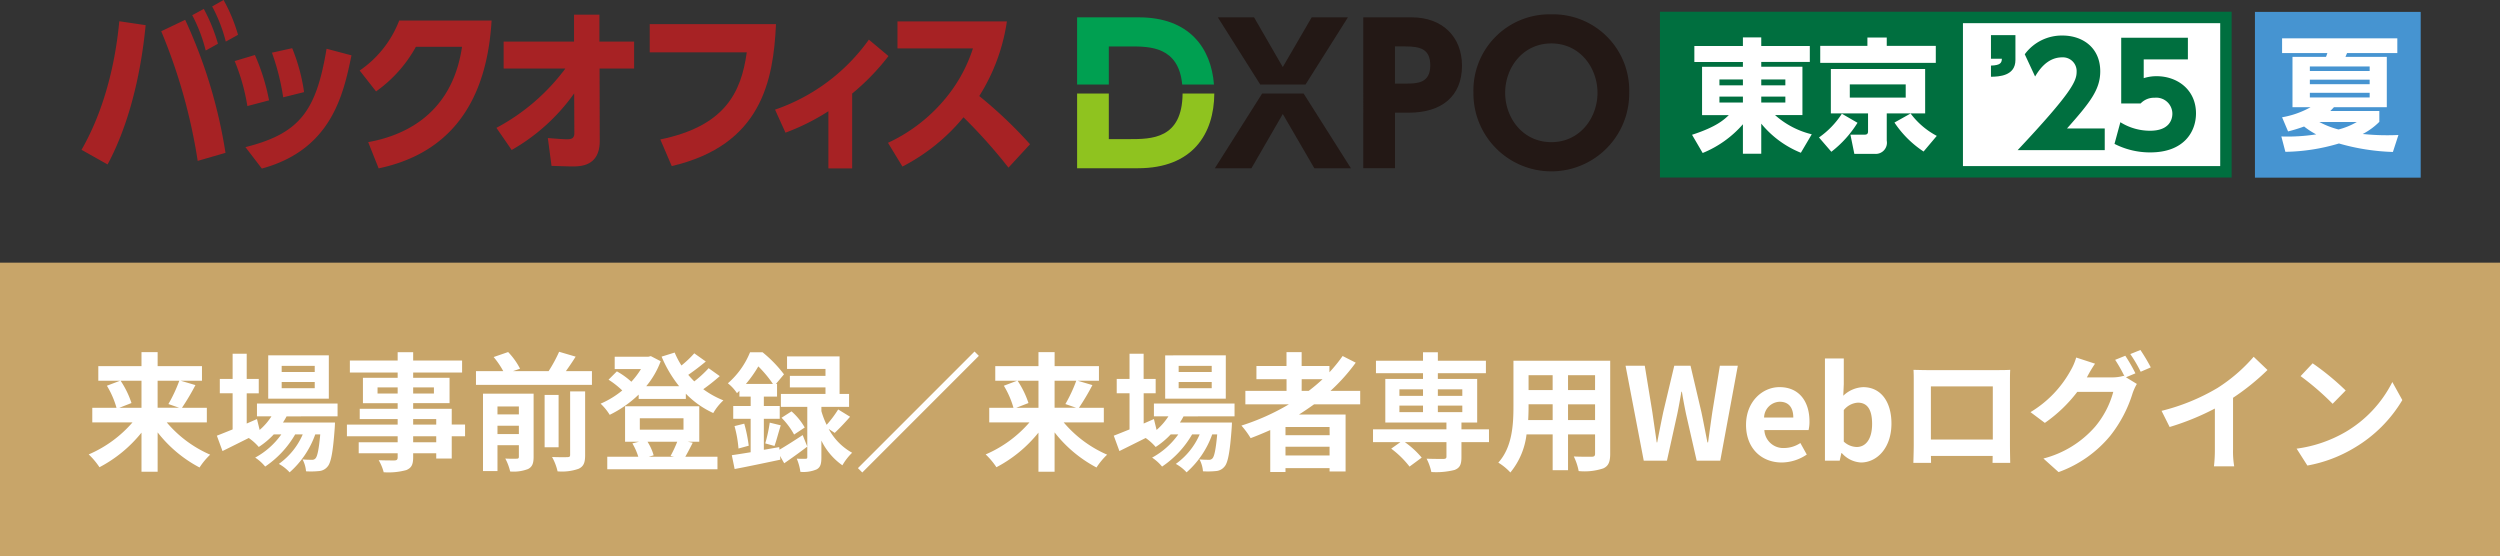
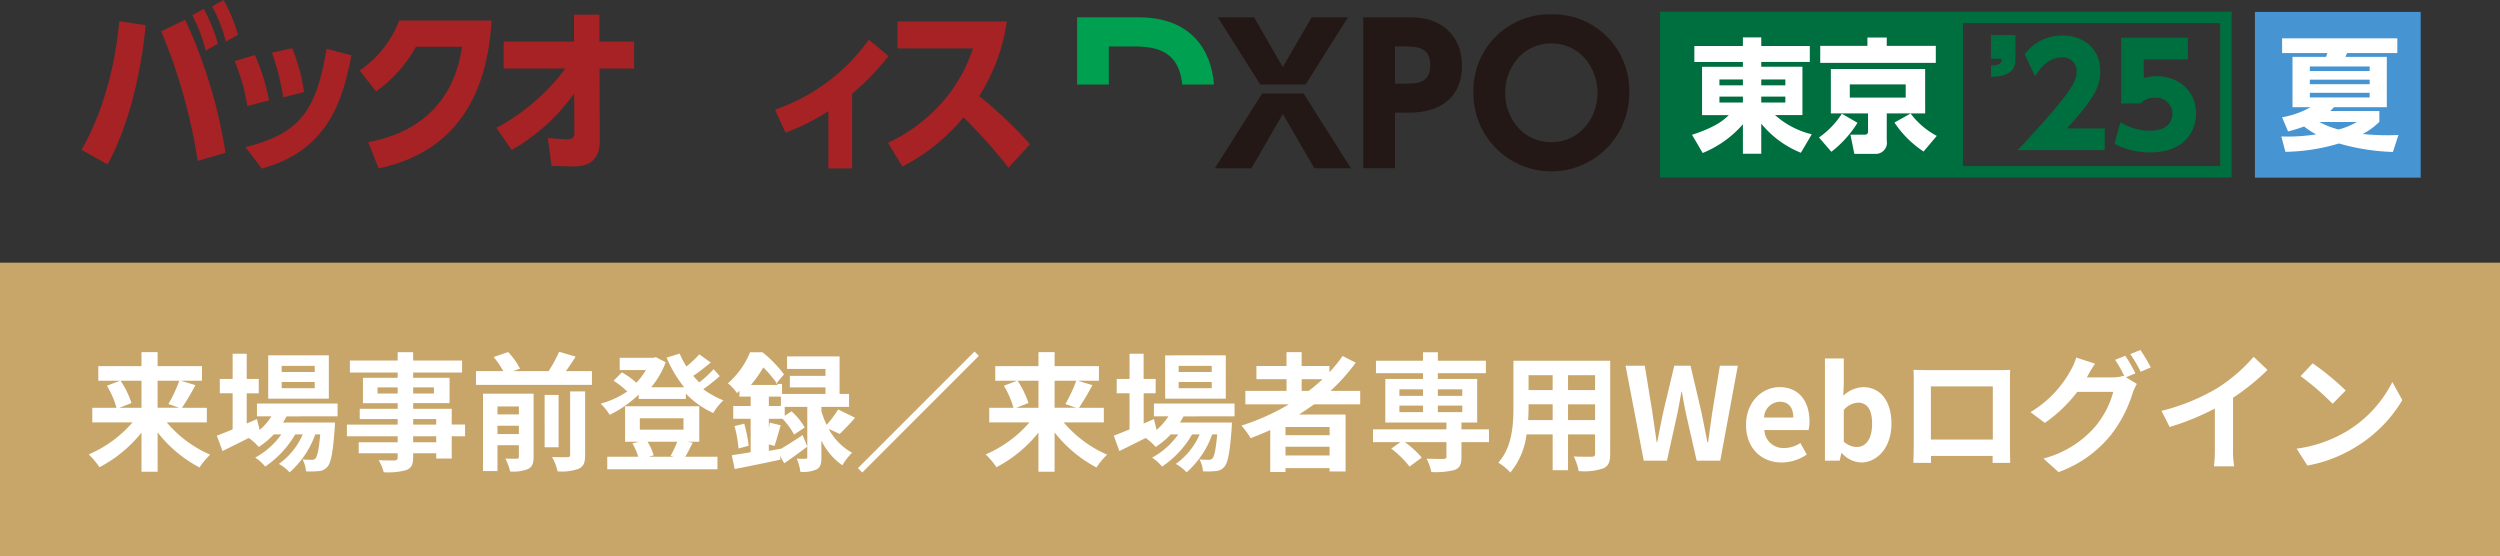
<svg xmlns="http://www.w3.org/2000/svg" width="429.23" height="95.493" viewBox="0 0 429.23 95.493">
  <rect x="0" y="0" width="429.23" height="95.493" fill="#333333" stroke="none" />
  <g id="dtks25box-login-head-s" transform="translate(15193.219 12937.098)">
    <rect id="長方形_1954" data-name="長方形 1954" width="429.23" height="50.396" transform="translate(-15193.219 -12892)" fill="#c8a569" />
-     <path id="パス_13042" data-name="パス 13042" d="M-189.926-13.728v4.642h-3.806l2.09-.814a15.675,15.675,0,0,0-1.87-3.828Zm6.49,0a24.776,24.776,0,0,1-1.87,4l1.848.638h-3.7v-4.642Zm4.73,7.15V-9.086h-4.268a40.581,40.581,0,0,0,2.31-3.894l-2.53-.748h3.652v-2.508h-7.612v-2.4h-2.772v2.4h-7.414v2.508h3.74l-2.266.858a15.345,15.345,0,0,1,1.65,3.784h-4.158v2.508h6.908a20.768,20.768,0,0,1-7.524,5.5,12.415,12.415,0,0,1,1.848,2.2,22.828,22.828,0,0,0,7.216-5.94v6.71h2.772V-4.862a22.245,22.245,0,0,0,7.194,6.028,12.28,12.28,0,0,1,1.826-2.2,20.4,20.4,0,0,1-7.458-5.544Zm18.524-8.646h-5.676V-16.28h5.676Zm0,2.772h-5.676v-1.056h5.676Zm2.42-5.632h-10.406v7.436h10.406Zm1.5,10.472v-2.2H-170.1v2.2h2.486a10.716,10.716,0,0,1-2.024,2.332l-.462-1.87-1.76.77v-5.192h2.068v-2.464h-2.068V-18.37h-2.42v4.334h-2.2v2.464h2.2v6.2c-1.034.418-1.958.792-2.706,1.078l.968,2.64c1.342-.66,2.926-1.452,4.51-2.244a9.062,9.062,0,0,1,1.716,1.54,13.67,13.67,0,0,0,2.574-2.156h1.3a13.271,13.271,0,0,1-4.488,3.982,7.729,7.729,0,0,1,1.716,1.54,16.787,16.787,0,0,0,5.148-5.522h1.3A12.1,12.1,0,0,1-166.342.55,7.207,7.207,0,0,1-164.494,2a15.677,15.677,0,0,0,4.4-6.512h.858c-.242,2.662-.506,3.784-.814,4.114a.753.753,0,0,1-.66.242c-.286,0-.858,0-1.562-.066a5.218,5.218,0,0,1,.594,2.046,13.828,13.828,0,0,0,2.222-.044A2.051,2.051,0,0,0-158,1.034c.594-.638.946-2.4,1.254-6.688.022-.308.044-.9.044-.9h-8.932c.22-.352.44-.7.616-1.056Zm16.94,4.444h-3.96V-4.2h3.96Zm-3.96-3.982h3.96V-6.2h-3.96Zm-6.116-4.378v-1.056h3.454v1.056Zm9.68-1.056v1.056h-3.564v-1.056Zm5.346,6.38h-2.288V-8.91h-6.622v-.968h6.248v-4.356h-6.248v-.9h8.4V-17.2h-8.4v-1.43h-2.662v1.43h-8.206v2.068h8.206v.9h-5.962v4.356h5.962v.968h-6.512v1.76h6.512V-6.2h-8.712v2h8.712v1.034h-6.688v1.892h6.688v.682c0,.4-.132.528-.55.55-.352,0-1.65,0-2.706-.044a8.065,8.065,0,0,1,.858,2.068,11.586,11.586,0,0,0,3.894-.374c.858-.374,1.166-.9,1.166-2.2v-.682h3.96v.9h2.662V-4.2h2.288Zm5.566,1.628v-1.43h3.674v1.43Zm3.674-4.73v1.364h-3.674V-9.306Zm2.53-2.2h-8.69V1.782h2.486V-2.662h3.674V-.7c0,.264-.088.352-.352.352-.286.022-1.166.022-1.98-.022a9.047,9.047,0,0,1,.836,2.222,6.9,6.9,0,0,0,3.058-.418c.748-.374.968-.99.968-2.112Zm6.27,10.494c0,.308-.11.4-.462.4-.374.022-1.518.022-2.64-.022a9.174,9.174,0,0,1,.946,2.464,8.633,8.633,0,0,0,3.608-.44c.88-.418,1.122-1.056,1.122-2.354V-11.9h-2.574Zm-1.98-10.274h-2.4V-2.31h2.4Zm1.254-4.092c.55-.77,1.144-1.628,1.672-2.486l-2.838-.836a24.664,24.664,0,0,1-1.8,3.322h-6.116l1.21-.418a12.156,12.156,0,0,0-2.046-2.86l-2.486.858a14.753,14.753,0,0,1,1.65,2.42h-4.686v2.354h19.91v-2.354ZM-97.944-3.256A20.947,20.947,0,0,1-99.088-.814l.594.132h-4.334l.836-.242a8.956,8.956,0,0,0-1.056-2.332Zm-6.424-4.026h7.5v1.958h-7.5Zm8.228,4.026h1.98V-9.35H-106.9v6.094h2.4l-1.144.286a10.526,10.526,0,0,1,1.012,2.288h-5.324V1.474h18.92V-.682h-5.522c.374-.638.814-1.5,1.276-2.4Zm3.586-12.628a19.288,19.288,0,0,1-2.464,2.266c-.352-.352-.7-.726-1.034-1.122.968-.66,2.068-1.5,3.014-2.288l-1.98-1.408a18.412,18.412,0,0,1-2.2,2.09,14.253,14.253,0,0,1-1.166-2.222l-2.244.7a21.246,21.246,0,0,0,3.014,5.082h-5.654a14.81,14.81,0,0,0,2.486-4.29l-1.694-.88-.44.11h-5.764v2.112h4.51a13.846,13.846,0,0,1-1.65,2.178,13.281,13.281,0,0,0-2.486-1.782l-1.43,1.43a15.326,15.326,0,0,1,2.354,1.848A15.328,15.328,0,0,1-111.1-9.79a9.3,9.3,0,0,1,1.562,1.914,19.341,19.341,0,0,0,4.972-3.476v.748h8.1v-.9a15.641,15.641,0,0,0,4.708,3.322,9.353,9.353,0,0,1,1.738-2.178,15.557,15.557,0,0,1-3.454-1.914A34.318,34.318,0,0,0-90.64-14.52Zm6.4,2.706a20.791,20.791,0,0,0,2.134-3.014,20.454,20.454,0,0,1,2.508,3.014Zm5.72,10.846-2.64.462V-7.194h2.728v-2.2h-2.728V-11h2.266v-2.178H-81l1.386-1.65a21.862,21.862,0,0,0-3.674-3.784h-2.156a14.059,14.059,0,0,1-3.806,5.324,7.163,7.163,0,0,1,1.562,1.694c.132-.132.286-.264.418-.4V-11h1.936v1.606H-88.33v2.2h2.992v5.742c-1.21.2-2.31.374-3.234.506l.484,2.376C-85.866,1.012-82.962.4-80.234-.176L-80.3-.814-79.574.44c1.254-.858,2.662-1.87,3.96-2.86l-.792-1.98c-1.43.946-2.882,1.87-3.982,2.508Zm9.526-2.442c.77-.726,1.76-1.76,2.64-2.772L-70.312-8.8a18.366,18.366,0,0,1-1.98,2.64,14.269,14.269,0,0,1-.9-2.354V-9.24h4.752v-2.222H-70.07v-6.446h-9.02v2.156h6.6v1.188h-6.116v1.98h6.116v1.122h-7.656V-9.24h4.532V-.616c0,.22-.066.286-.308.286-.22,0-.88.022-1.5-.022A8.933,8.933,0,0,1-76.8,1.914,5.786,5.786,0,0,0-74.03,1.5c.682-.352.836-.968.836-2.068V-3.454A11.076,11.076,0,0,0-69.586.792a9.717,9.717,0,0,1,1.672-2.156A10.143,10.143,0,0,1-71.94-5.456ZM-88.11-5.94a20.021,20.021,0,0,1,.682,3.85l1.76-.484a25.128,25.128,0,0,0-.77-3.784Zm6.864,3.41c.33-.9.682-2.31,1.078-3.542l-1.892-.462a26.976,26.976,0,0,1-.77,3.564Zm1.21-4.84A12.58,12.58,0,0,1-77.88-4.488l1.826-1.21A10.745,10.745,0,0,0-78.32-8.47ZM-46.9-18.744l-20.02,20.02.748.748L-46.156-18Zm10.978,5.016v4.642h-3.806l2.09-.814a15.676,15.676,0,0,0-1.87-3.828Zm6.49,0a24.777,24.777,0,0,1-1.87,4l1.848.638h-3.7v-4.642Zm4.73,7.15V-9.086h-4.268a40.582,40.582,0,0,0,2.31-3.894l-2.53-.748h3.652v-2.508h-7.612v-2.4h-2.772v2.4H-43.34v2.508h3.74l-2.266.858a15.345,15.345,0,0,1,1.65,3.784h-4.158v2.508h6.908a20.768,20.768,0,0,1-7.524,5.5,12.415,12.415,0,0,1,1.848,2.2,22.828,22.828,0,0,0,7.216-5.94v6.71h2.772V-4.862A22.245,22.245,0,0,0-25.96,1.166a12.28,12.28,0,0,1,1.826-2.2,20.4,20.4,0,0,1-7.458-5.544Zm18.524-8.646h-5.676V-16.28h5.676Zm0,2.772h-5.676v-1.056h5.676Zm2.42-5.632H-14.168v7.436H-3.762Zm1.5,10.472v-2.2H-16.1v2.2h2.486A10.716,10.716,0,0,1-15.642-5.28L-16.1-7.15l-1.76.77v-5.192H-15.8v-2.464h-2.068V-18.37h-2.42v4.334h-2.2v2.464h2.2v6.2c-1.034.418-1.958.792-2.706,1.078l.968,2.64c1.342-.66,2.926-1.452,4.51-2.244A9.062,9.062,0,0,1-15.8-2.354,13.67,13.67,0,0,0-13.222-4.51h1.3A13.271,13.271,0,0,1-16.412-.528,7.729,7.729,0,0,1-14.7,1.012,16.787,16.787,0,0,0-9.548-4.51h1.3A12.1,12.1,0,0,1-12.342.55,7.207,7.207,0,0,1-10.494,2a15.677,15.677,0,0,0,4.4-6.512h.858C-5.478-1.848-5.742-.726-6.05-.4a.753.753,0,0,1-.66.242c-.286,0-.858,0-1.562-.066a5.217,5.217,0,0,1,.594,2.046,13.828,13.828,0,0,0,2.222-.044A2.051,2.051,0,0,0-4,1.034c.594-.638.946-2.4,1.254-6.688.022-.308.044-.9.044-.9h-8.932c.22-.352.44-.7.616-1.056Zm11.528-6.38h3.586a30.042,30.042,0,0,1-2.376,2H9.262Zm4.8,9.614H6.49V-5.786h7.568ZM6.49-.9V-2.4h7.568V-.9ZM19.316-9.68v-2.31h-5.1a32.179,32.179,0,0,0,4.334-4.84L16.3-17.974a26.791,26.791,0,0,1-2.266,2.794v-1.078H9.262v-2.376h-2.6v2.376H1.5v2.266h5.17v2H-.4v2.31h7.48A38.98,38.98,0,0,1-1.078-6.028,14.237,14.237,0,0,1,.506-3.872c1.122-.418,2.266-.9,3.366-1.386V1.936H6.49v-.66h7.568v.572h2.75V-7.92H8.8c.9-.572,1.738-1.144,2.6-1.76Zm6.732.22H30.1v1.122H26.048Zm0-2.794H30.1v1.122H26.048Zm10.8,0v1.122h-4.2v-1.122Zm0,3.916h-4.2V-9.46h4.2ZM41.426-5.39H36.7V-6.556H39.4v-7.48H32.648v-.99H40.9V-17.16h-8.25v-1.452H30.1v1.452H22.022v2.134H30.1v.99H23.628v7.48H34.122V-5.39H21.516v2.2h4.708L24.64-2.068a16.144,16.144,0,0,1,3.146,3.08l2.09-1.54a15.118,15.118,0,0,0-2.9-2.662h7.15V-.7c0,.286-.132.374-.484.4-.374,0-1.76,0-2.926-.044a8.9,8.9,0,0,1,.814,2.288,12.94,12.94,0,0,0,3.982-.352c.924-.352,1.188-.946,1.188-2.2V-3.19h4.73ZM55-6.974V-9.68h4.642v2.706Zm-6.842,0c.044-.814.066-1.606.066-2.31v-.4H52.36v2.706Zm4.2-7.7v2.552H48.224v-2.552Zm7.282,2.552H55v-2.552h4.642Zm2.6-5.038H45.628v7.854c0,3.08-.2,7-2.6,9.636A9.663,9.663,0,0,1,45.1,2.024,12.6,12.6,0,0,0,47.872-4.51H52.36V1.628H55V-4.51h4.642v3.3c0,.4-.154.528-.572.528-.4,0-1.848.022-3.08-.044a9.891,9.891,0,0,1,.836,2.508A10.216,10.216,0,0,0,61.05,1.32c.88-.4,1.188-1.1,1.188-2.508ZM68,0h3.982l1.782-8.052c.264-1.276.484-2.53.7-3.784h.088c.2,1.254.44,2.508.7,3.784L77.088,0h4.048L84.15-16.3H81.07l-1.3,7.964c-.242,1.694-.484,3.432-.726,5.192h-.11c-.352-1.76-.682-3.52-1.034-5.192L76.032-16.3H73.238L71.346-8.338c-.352,1.694-.7,3.432-1.034,5.192h-.088c-.242-1.76-.506-3.476-.748-5.192l-1.3-7.964h-3.3ZM91.7.308a7.756,7.756,0,0,0,4.29-1.364l-1.1-1.98a5.078,5.078,0,0,1-2.772.858,3.237,3.237,0,0,1-3.41-3.08h7.59a6.08,6.08,0,0,0,.154-1.5c0-3.388-1.76-5.874-5.148-5.874-2.926,0-5.742,2.486-5.742,6.468C85.558-2.09,88.242.308,91.7.308ZM88.66-7.414a2.773,2.773,0,0,1,2.684-2.706c1.584,0,2.332,1.056,2.332,2.706ZM105.292.308c2.706,0,5.236-2.442,5.236-6.688,0-3.762-1.826-6.248-4.862-6.248a5.256,5.256,0,0,0-3.41,1.474l.088-1.98v-4.422H99.11V0h2.53l.286-1.3h.088A4.707,4.707,0,0,0,105.292.308Zm-.726-2.662a3.357,3.357,0,0,1-2.222-.924V-8.69a3.393,3.393,0,0,1,2.42-1.276c1.694,0,2.442,1.3,2.442,3.652C107.206-3.63,106.062-2.354,104.566-2.354ZM114.312-15.6c.044.616.044,1.518.044,2.134V-2.706c0,1.056-.066,2.97-.066,3.08h3.036c0-.066,0-.572-.022-1.188h10.6c0,.638-.022,1.144-.022,1.188h3.036c0-.088-.044-2.2-.044-3.058v-10.78c0-.66,0-1.474.044-2.134-.792.044-1.628.044-2.178.044h-12.1C116.05-15.554,115.214-15.576,114.312-15.6ZM117.3-12.76H127.93v9.13H117.3Zm33.374-5.258-1.738.7a25.512,25.512,0,0,1,1.606,2.838l-.154-.088a6.93,6.93,0,0,1-1.914.264h-4.4c.022-.044.044-.066.066-.11a22.824,22.824,0,0,1,1.342-2.244l-3.234-1.056a9.955,9.955,0,0,1-.99,2.288A19.026,19.026,0,0,1,134.4-8.338l2.464,1.848a24.719,24.719,0,0,0,5.566-5.324h6.182a15.563,15.563,0,0,1-3.124,5.984A17.6,17.6,0,0,1,136.62-.374l2.6,2.332a20.49,20.49,0,0,0,8.866-6.226,22.336,22.336,0,0,0,3.85-7.326,8.809,8.809,0,0,1,.726-1.584l-1.87-1.144L152.416-15A27.967,27.967,0,0,0,150.678-18.018Zm2.6-.99-1.738.7a23.326,23.326,0,0,1,1.782,3.036l1.738-.748A31.416,31.416,0,0,0,153.274-19.008Zm3.63,10.45,1.386,2.772a44.083,44.083,0,0,0,7.766-3.168v7.04A24.638,24.638,0,0,1,165.9.968h3.476a15.126,15.126,0,0,1-.2-2.882V-10.8a40.353,40.353,0,0,0,5.918-4.774l-2.376-2.266a28.2,28.2,0,0,1-6.2,5.346A35.376,35.376,0,0,1,156.9-8.558Zm25.938-8.162-2.068,2.2a45.743,45.743,0,0,1,5.5,4.752l2.244-2.288A44.434,44.434,0,0,0,182.842-16.72Zm-2.75,14.652,1.848,2.9a23.825,23.825,0,0,0,8.162-3.1,23.394,23.394,0,0,0,8.14-8.14l-1.716-3.1a20.715,20.715,0,0,1-8.008,8.558A22.675,22.675,0,0,1,180.092-2.068Z" transform="translate(-14979 -12858)" fill="#fff" />
+     <path id="パス_13042" data-name="パス 13042" d="M-189.926-13.728v4.642h-3.806l2.09-.814a15.675,15.675,0,0,0-1.87-3.828Zm6.49,0a24.776,24.776,0,0,1-1.87,4l1.848.638h-3.7v-4.642Zm4.73,7.15V-9.086h-4.268a40.581,40.581,0,0,0,2.31-3.894l-2.53-.748h3.652v-2.508h-7.612v-2.4h-2.772v2.4h-7.414v2.508h3.74l-2.266.858a15.345,15.345,0,0,1,1.65,3.784h-4.158v2.508h6.908a20.768,20.768,0,0,1-7.524,5.5,12.415,12.415,0,0,1,1.848,2.2,22.828,22.828,0,0,0,7.216-5.94v6.71h2.772V-4.862a22.245,22.245,0,0,0,7.194,6.028,12.28,12.28,0,0,1,1.826-2.2,20.4,20.4,0,0,1-7.458-5.544Zm18.524-8.646h-5.676V-16.28h5.676Zm0,2.772h-5.676v-1.056h5.676Zm2.42-5.632h-10.406v7.436h10.406Zm1.5,10.472v-2.2H-170.1v2.2h2.486a10.716,10.716,0,0,1-2.024,2.332l-.462-1.87-1.76.77v-5.192h2.068v-2.464h-2.068V-18.37h-2.42v4.334h-2.2v2.464h2.2v6.2c-1.034.418-1.958.792-2.706,1.078l.968,2.64c1.342-.66,2.926-1.452,4.51-2.244a9.062,9.062,0,0,1,1.716,1.54,13.67,13.67,0,0,0,2.574-2.156h1.3a13.271,13.271,0,0,1-4.488,3.982,7.729,7.729,0,0,1,1.716,1.54,16.787,16.787,0,0,0,5.148-5.522h1.3A12.1,12.1,0,0,1-166.342.55,7.207,7.207,0,0,1-164.494,2a15.677,15.677,0,0,0,4.4-6.512h.858c-.242,2.662-.506,3.784-.814,4.114a.753.753,0,0,1-.66.242c-.286,0-.858,0-1.562-.066a5.218,5.218,0,0,1,.594,2.046,13.828,13.828,0,0,0,2.222-.044A2.051,2.051,0,0,0-158,1.034c.594-.638.946-2.4,1.254-6.688.022-.308.044-.9.044-.9h-8.932c.22-.352.44-.7.616-1.056Zm16.94,4.444h-3.96V-4.2h3.96Zm-3.96-3.982h3.96V-6.2h-3.96Zm-6.116-4.378v-1.056h3.454v1.056Zm9.68-1.056v1.056h-3.564v-1.056Zm5.346,6.38h-2.288V-8.91h-6.622v-.968h6.248v-4.356h-6.248v-.9h8.4V-17.2h-8.4v-1.43h-2.662v1.43h-8.206v2.068h8.206v.9h-5.962v4.356h5.962v.968h-6.512v1.76h6.512V-6.2h-8.712v2h8.712v1.034h-6.688v1.892h6.688v.682c0,.4-.132.528-.55.55-.352,0-1.65,0-2.706-.044a8.065,8.065,0,0,1,.858,2.068,11.586,11.586,0,0,0,3.894-.374c.858-.374,1.166-.9,1.166-2.2v-.682h3.96v.9h2.662V-4.2h2.288Zm5.566,1.628v-1.43h3.674v1.43Zm3.674-4.73v1.364h-3.674V-9.306Zm2.53-2.2h-8.69V1.782h2.486V-2.662h3.674V-.7c0,.264-.088.352-.352.352-.286.022-1.166.022-1.98-.022a9.047,9.047,0,0,1,.836,2.222,6.9,6.9,0,0,0,3.058-.418c.748-.374.968-.99.968-2.112Zm6.27,10.494c0,.308-.11.4-.462.4-.374.022-1.518.022-2.64-.022a9.174,9.174,0,0,1,.946,2.464,8.633,8.633,0,0,0,3.608-.44c.88-.418,1.122-1.056,1.122-2.354V-11.9h-2.574Zm-1.98-10.274h-2.4V-2.31h2.4Zm1.254-4.092c.55-.77,1.144-1.628,1.672-2.486l-2.838-.836a24.664,24.664,0,0,1-1.8,3.322h-6.116l1.21-.418a12.156,12.156,0,0,0-2.046-2.86l-2.486.858a14.753,14.753,0,0,1,1.65,2.42h-4.686v2.354h19.91v-2.354ZM-97.944-3.256A20.947,20.947,0,0,1-99.088-.814l.594.132h-4.334l.836-.242a8.956,8.956,0,0,0-1.056-2.332Zm-6.424-4.026h7.5v1.958h-7.5Zm8.228,4.026h1.98V-9.35H-106.9v6.094h2.4l-1.144.286a10.526,10.526,0,0,1,1.012,2.288h-5.324V1.474h18.92V-.682h-5.522c.374-.638.814-1.5,1.276-2.4m3.586-12.628a19.288,19.288,0,0,1-2.464,2.266c-.352-.352-.7-.726-1.034-1.122.968-.66,2.068-1.5,3.014-2.288l-1.98-1.408a18.412,18.412,0,0,1-2.2,2.09,14.253,14.253,0,0,1-1.166-2.222l-2.244.7a21.246,21.246,0,0,0,3.014,5.082h-5.654a14.81,14.81,0,0,0,2.486-4.29l-1.694-.88-.44.11h-5.764v2.112h4.51a13.846,13.846,0,0,1-1.65,2.178,13.281,13.281,0,0,0-2.486-1.782l-1.43,1.43a15.326,15.326,0,0,1,2.354,1.848A15.328,15.328,0,0,1-111.1-9.79a9.3,9.3,0,0,1,1.562,1.914,19.341,19.341,0,0,0,4.972-3.476v.748h8.1v-.9a15.641,15.641,0,0,0,4.708,3.322,9.353,9.353,0,0,1,1.738-2.178,15.557,15.557,0,0,1-3.454-1.914A34.318,34.318,0,0,0-90.64-14.52Zm6.4,2.706a20.791,20.791,0,0,0,2.134-3.014,20.454,20.454,0,0,1,2.508,3.014Zm5.72,10.846-2.64.462V-7.194h2.728v-2.2h-2.728V-11h2.266v-2.178H-81l1.386-1.65a21.862,21.862,0,0,0-3.674-3.784h-2.156a14.059,14.059,0,0,1-3.806,5.324,7.163,7.163,0,0,1,1.562,1.694c.132-.132.286-.264.418-.4V-11h1.936v1.606H-88.33v2.2h2.992v5.742c-1.21.2-2.31.374-3.234.506l.484,2.376C-85.866,1.012-82.962.4-80.234-.176L-80.3-.814-79.574.44c1.254-.858,2.662-1.87,3.96-2.86l-.792-1.98c-1.43.946-2.882,1.87-3.982,2.508Zm9.526-2.442c.77-.726,1.76-1.76,2.64-2.772L-70.312-8.8a18.366,18.366,0,0,1-1.98,2.64,14.269,14.269,0,0,1-.9-2.354V-9.24h4.752v-2.222H-70.07v-6.446h-9.02v2.156h6.6v1.188h-6.116v1.98h6.116v1.122h-7.656V-9.24h4.532V-.616c0,.22-.066.286-.308.286-.22,0-.88.022-1.5-.022A8.933,8.933,0,0,1-76.8,1.914,5.786,5.786,0,0,0-74.03,1.5c.682-.352.836-.968.836-2.068V-3.454A11.076,11.076,0,0,0-69.586.792a9.717,9.717,0,0,1,1.672-2.156A10.143,10.143,0,0,1-71.94-5.456ZM-88.11-5.94a20.021,20.021,0,0,1,.682,3.85l1.76-.484a25.128,25.128,0,0,0-.77-3.784Zm6.864,3.41c.33-.9.682-2.31,1.078-3.542l-1.892-.462a26.976,26.976,0,0,1-.77,3.564Zm1.21-4.84A12.58,12.58,0,0,1-77.88-4.488l1.826-1.21A10.745,10.745,0,0,0-78.32-8.47ZM-46.9-18.744l-20.02,20.02.748.748L-46.156-18Zm10.978,5.016v4.642h-3.806l2.09-.814a15.676,15.676,0,0,0-1.87-3.828Zm6.49,0a24.777,24.777,0,0,1-1.87,4l1.848.638h-3.7v-4.642Zm4.73,7.15V-9.086h-4.268a40.582,40.582,0,0,0,2.31-3.894l-2.53-.748h3.652v-2.508h-7.612v-2.4h-2.772v2.4H-43.34v2.508h3.74l-2.266.858a15.345,15.345,0,0,1,1.65,3.784h-4.158v2.508h6.908a20.768,20.768,0,0,1-7.524,5.5,12.415,12.415,0,0,1,1.848,2.2,22.828,22.828,0,0,0,7.216-5.94v6.71h2.772V-4.862A22.245,22.245,0,0,0-25.96,1.166a12.28,12.28,0,0,1,1.826-2.2,20.4,20.4,0,0,1-7.458-5.544Zm18.524-8.646h-5.676V-16.28h5.676Zm0,2.772h-5.676v-1.056h5.676Zm2.42-5.632H-14.168v7.436H-3.762Zm1.5,10.472v-2.2H-16.1v2.2h2.486A10.716,10.716,0,0,1-15.642-5.28L-16.1-7.15l-1.76.77v-5.192H-15.8v-2.464h-2.068V-18.37h-2.42v4.334h-2.2v2.464h2.2v6.2c-1.034.418-1.958.792-2.706,1.078l.968,2.64c1.342-.66,2.926-1.452,4.51-2.244A9.062,9.062,0,0,1-15.8-2.354,13.67,13.67,0,0,0-13.222-4.51h1.3A13.271,13.271,0,0,1-16.412-.528,7.729,7.729,0,0,1-14.7,1.012,16.787,16.787,0,0,0-9.548-4.51h1.3A12.1,12.1,0,0,1-12.342.55,7.207,7.207,0,0,1-10.494,2a15.677,15.677,0,0,0,4.4-6.512h.858C-5.478-1.848-5.742-.726-6.05-.4a.753.753,0,0,1-.66.242c-.286,0-.858,0-1.562-.066a5.217,5.217,0,0,1,.594,2.046,13.828,13.828,0,0,0,2.222-.044A2.051,2.051,0,0,0-4,1.034c.594-.638.946-2.4,1.254-6.688.022-.308.044-.9.044-.9h-8.932c.22-.352.44-.7.616-1.056Zm11.528-6.38h3.586a30.042,30.042,0,0,1-2.376,2H9.262Zm4.8,9.614H6.49V-5.786h7.568ZM6.49-.9V-2.4h7.568V-.9ZM19.316-9.68v-2.31h-5.1a32.179,32.179,0,0,0,4.334-4.84L16.3-17.974a26.791,26.791,0,0,1-2.266,2.794v-1.078H9.262v-2.376h-2.6v2.376H1.5v2.266h5.17v2H-.4v2.31h7.48A38.98,38.98,0,0,1-1.078-6.028,14.237,14.237,0,0,1,.506-3.872c1.122-.418,2.266-.9,3.366-1.386V1.936H6.49v-.66h7.568v.572h2.75V-7.92H8.8c.9-.572,1.738-1.144,2.6-1.76Zm6.732.22H30.1v1.122H26.048Zm0-2.794H30.1v1.122H26.048Zm10.8,0v1.122h-4.2v-1.122Zm0,3.916h-4.2V-9.46h4.2ZM41.426-5.39H36.7V-6.556H39.4v-7.48H32.648v-.99H40.9V-17.16h-8.25v-1.452H30.1v1.452H22.022v2.134H30.1v.99H23.628v7.48H34.122V-5.39H21.516v2.2h4.708L24.64-2.068a16.144,16.144,0,0,1,3.146,3.08l2.09-1.54a15.118,15.118,0,0,0-2.9-2.662h7.15V-.7c0,.286-.132.374-.484.4-.374,0-1.76,0-2.926-.044a8.9,8.9,0,0,1,.814,2.288,12.94,12.94,0,0,0,3.982-.352c.924-.352,1.188-.946,1.188-2.2V-3.19h4.73ZM55-6.974V-9.68h4.642v2.706Zm-6.842,0c.044-.814.066-1.606.066-2.31v-.4H52.36v2.706Zm4.2-7.7v2.552H48.224v-2.552Zm7.282,2.552H55v-2.552h4.642Zm2.6-5.038H45.628v7.854c0,3.08-.2,7-2.6,9.636A9.663,9.663,0,0,1,45.1,2.024,12.6,12.6,0,0,0,47.872-4.51H52.36V1.628H55V-4.51h4.642v3.3c0,.4-.154.528-.572.528-.4,0-1.848.022-3.08-.044a9.891,9.891,0,0,1,.836,2.508A10.216,10.216,0,0,0,61.05,1.32c.88-.4,1.188-1.1,1.188-2.508ZM68,0h3.982l1.782-8.052c.264-1.276.484-2.53.7-3.784h.088c.2,1.254.44,2.508.7,3.784L77.088,0h4.048L84.15-16.3H81.07l-1.3,7.964c-.242,1.694-.484,3.432-.726,5.192h-.11c-.352-1.76-.682-3.52-1.034-5.192L76.032-16.3H73.238L71.346-8.338c-.352,1.694-.7,3.432-1.034,5.192h-.088c-.242-1.76-.506-3.476-.748-5.192l-1.3-7.964h-3.3ZM91.7.308a7.756,7.756,0,0,0,4.29-1.364l-1.1-1.98a5.078,5.078,0,0,1-2.772.858,3.237,3.237,0,0,1-3.41-3.08h7.59a6.08,6.08,0,0,0,.154-1.5c0-3.388-1.76-5.874-5.148-5.874-2.926,0-5.742,2.486-5.742,6.468C85.558-2.09,88.242.308,91.7.308ZM88.66-7.414a2.773,2.773,0,0,1,2.684-2.706c1.584,0,2.332,1.056,2.332,2.706ZM105.292.308c2.706,0,5.236-2.442,5.236-6.688,0-3.762-1.826-6.248-4.862-6.248a5.256,5.256,0,0,0-3.41,1.474l.088-1.98v-4.422H99.11V0h2.53l.286-1.3h.088A4.707,4.707,0,0,0,105.292.308Zm-.726-2.662a3.357,3.357,0,0,1-2.222-.924V-8.69a3.393,3.393,0,0,1,2.42-1.276c1.694,0,2.442,1.3,2.442,3.652C107.206-3.63,106.062-2.354,104.566-2.354ZM114.312-15.6c.044.616.044,1.518.044,2.134V-2.706c0,1.056-.066,2.97-.066,3.08h3.036c0-.066,0-.572-.022-1.188h10.6c0,.638-.022,1.144-.022,1.188h3.036c0-.088-.044-2.2-.044-3.058v-10.78c0-.66,0-1.474.044-2.134-.792.044-1.628.044-2.178.044h-12.1C116.05-15.554,115.214-15.576,114.312-15.6ZM117.3-12.76H127.93v9.13H117.3Zm33.374-5.258-1.738.7a25.512,25.512,0,0,1,1.606,2.838l-.154-.088a6.93,6.93,0,0,1-1.914.264h-4.4c.022-.044.044-.066.066-.11a22.824,22.824,0,0,1,1.342-2.244l-3.234-1.056a9.955,9.955,0,0,1-.99,2.288A19.026,19.026,0,0,1,134.4-8.338l2.464,1.848a24.719,24.719,0,0,0,5.566-5.324h6.182a15.563,15.563,0,0,1-3.124,5.984A17.6,17.6,0,0,1,136.62-.374l2.6,2.332a20.49,20.49,0,0,0,8.866-6.226,22.336,22.336,0,0,0,3.85-7.326,8.809,8.809,0,0,1,.726-1.584l-1.87-1.144L152.416-15A27.967,27.967,0,0,0,150.678-18.018Zm2.6-.99-1.738.7a23.326,23.326,0,0,1,1.782,3.036l1.738-.748A31.416,31.416,0,0,0,153.274-19.008Zm3.63,10.45,1.386,2.772a44.083,44.083,0,0,0,7.766-3.168v7.04A24.638,24.638,0,0,1,165.9.968h3.476a15.126,15.126,0,0,1-.2-2.882V-10.8a40.353,40.353,0,0,0,5.918-4.774l-2.376-2.266a28.2,28.2,0,0,1-6.2,5.346A35.376,35.376,0,0,1,156.9-8.558Zm25.938-8.162-2.068,2.2a45.743,45.743,0,0,1,5.5,4.752l2.244-2.288A44.434,44.434,0,0,0,182.842-16.72Zm-2.75,14.652,1.848,2.9a23.825,23.825,0,0,0,8.162-3.1,23.394,23.394,0,0,0,8.14-8.14l-1.716-3.1a20.715,20.715,0,0,1-8.008,8.558A22.675,22.675,0,0,1,180.092-2.068Z" transform="translate(-14979 -12858)" fill="#fff" />
    <g id="グループ_15579" data-name="グループ 15579" transform="translate(-15179.219 -12937.098)">
      <g id="logo-dxpo" transform="translate(170.934 2.462)">
        <path id="パス_12109" data-name="パス 12109" d="M728.5,70.963h3.674c3.379,0,8.312.029,8.926,6.54h5.454c-.479-6.237-4.207-11.534-12.9-11.534h-10.6V77.5H728.5Z" transform="translate(-723.059 -65.453)" fill="#00a051" />
-         <path id="パス_12110" data-name="パス 12110" d="M732.017,100.5H728.5V92.671h-5.445V105.5H733.5c9.416,0,13.068-5.921,13.112-12.828h-5.446C741.108,100.5,735.8,100.5,732.017,100.5Z" transform="translate(-723.059 -79.077)" fill="#8fc31f" />
        <path id="パス_12111" data-name="パス 12111" d="M779.459,92.671,771.341,105.5h6.283l5.381-9.312,5.414,9.312H794.7l-8.118-12.828Z" transform="translate(-747.693 -79.077)" fill="#231815" />
        <path id="パス_12112" data-name="パス 12112" d="M794.723,65.969H788.5l-4.962,8.538-4.93-8.538h-6.219L779.669,77.5h7.778Z" transform="translate(-748.23 -65.453)" fill="#231815" />
        <path id="パス_12113" data-name="パス 12113" d="M831.686,65.969h-8.314V91.875h5.446V82.338H831.2c5.639,0,9.119-2.836,9.119-8.055C840.322,69.255,836.907,65.969,831.686,65.969Zm-1.1,11.374h-1.772v-6.38h1.772c2.642,0,4.286.484,4.286,3.255C834.877,77.343,832.525,77.343,830.591,77.343Z" transform="translate(-774.241 -65.453)" fill="#231815" />
        <path id="パス_12114" data-name="パス 12114" d="M875.359,64.915a13.066,13.066,0,0,0-13.373,13.469,13.373,13.373,0,1,0,26.745,0A13.066,13.066,0,0,0,875.359,64.915Zm0,21.944c-4.9,0-7.927-4.157-7.927-8.475s3.029-8.474,7.927-8.474,7.927,4.157,7.927,8.474S880.256,86.859,875.359,86.859Z" transform="translate(-793.942 -64.915)" fill="#231815" />
      </g>
      <g id="logo-box" transform="translate(0 0)">
        <path id="パス_12117" data-name="パス 12117" d="M385.479,64.315c-.993,10.27-3.531,18.363-6.538,23.912l-4.468-2.514c4.634-8.094,6.013-17.076,6.482-22.073Zm8.937,23.3a95.428,95.428,0,0,0-6.261-22.257l4.11-1.962a85.493,85.493,0,0,1,6.924,22.839Zm1.049-26.089a29.389,29.389,0,0,1,2.427,5.978l-2.1,1.165a26.868,26.868,0,0,0-2.317-6.07Zm3.393-1.533a27.854,27.854,0,0,1,2.482,5.978l-2.1,1.165A26.316,26.316,0,0,0,396.9,61.1Z" transform="translate(-374.473 -59.993)" fill="#a72224" />
        <path id="パス_12118" data-name="パス 12118" d="M430.331,86.826a34.333,34.333,0,0,0-2.18-7.726l3.476-1.042a35.872,35.872,0,0,1,2.428,7.787ZM430,93.876c9.434-2.36,12.165-6.315,13.93-16.891l4.276,1.134c-1.407,6.836-3.476,16.187-15.392,19.437Zm6.482-8.553a40.243,40.243,0,0,0-1.931-7.664l3.475-.767a31.591,31.591,0,0,1,2.041,7.541Z" transform="translate(-401.86 -68.616)" fill="#a72224" />
        <path id="パス_12119" data-name="パス 12119" d="M473.434,88.068c5.241-.95,14.316-4.108,16.11-16.37h-7.917a23.056,23.056,0,0,1-6.841,7.664l-2.813-3.587a18.335,18.335,0,0,0,6.785-8.584H494.62c-1.076,18.548-11.5,23.7-19.392,25.384Z" transform="translate(-424.219 -63.666)" fill="#a72224" />
        <path id="パス_12120" data-name="パス 12120" d="M521.147,74.384V69.755H533.23V65.126h4.359v4.629h5.958v4.629h-5.931l.028,12.446c0,4.353-3.365,4.353-4.662,4.353-.828,0-1.517-.03-3.614-.092l-.634-4.782c1.462.122,2.676.214,3.282.214.717,0,1.269-.122,1.269-1.042l-.028-6.836a33.458,33.458,0,0,1-10.73,9.718l-2.621-3.8A35.584,35.584,0,0,0,531.74,74.384Z" transform="translate(-448.675 -62.612)" fill="#a72224" />
-         <path id="パス_12121" data-name="パス 12121" d="M595.323,68.443c-.441,9.687-2.483,20.785-17.9,24.372l-1.959-4.568c10.979-2.269,13.875-7.909,14.841-14.96H573.642V68.443Z" transform="translate(-476.092 -64.304)" fill="#a72224" />
        <path id="パス_12122" data-name="パス 12122" d="M630.816,95.992h-4.082v-9.81a38.044,38.044,0,0,1-7.365,3.679l-1.793-3.955a32.877,32.877,0,0,0,16.11-12.017l3.365,2.82a39.736,39.736,0,0,1-6.234,6.438Z" transform="translate(-498.508 -67.083)" fill="#a72224" />
        <path id="パス_12123" data-name="パス 12123" d="M677.587,67.5a32.844,32.844,0,0,1-4.745,12.814,75.364,75.364,0,0,1,8.717,8.277l-3.7,4.016a90.643,90.643,0,0,0-7.723-8.645,33.366,33.366,0,0,1-10.482,8.461l-2.482-4.077a28.083,28.083,0,0,0,9.489-7.173,25.918,25.918,0,0,0,5.1-9.044H658.8V67.5Z" transform="translate(-518.712 -63.825)" fill="#a72224" />
      </g>
      <g id="コンポーネント_89_14" data-name="コンポーネント 89 – 14" transform="translate(271 2.016)">
        <g id="グループ_15966" data-name="グループ 15966" transform="translate(0 -4.234)">
-           <rect id="長方形_2107" data-name="長方形 2107" width="96.191" height="26.502" transform="translate(0.982 5.233)" fill="#fff" />
          <g id="グループ_12961" data-name="グループ 12961" transform="translate(55.897)">
            <path id="パス_15713" data-name="パス 15713" d="M8.616-3.72c3.96-4.464,5.712-6.672,5.712-9.816,0-4.08-3.048-6.144-6.48-6.144a7.894,7.894,0,0,0-6.48,3.216l1.776,3.816c.6-.984,2.016-3.288,4.656-3.288a2.364,2.364,0,0,1,2.472,2.5C10.272-11.832,9.36-9.816.144,0H15.1V-3.72ZM29.376-19.3H17.928v11.28h3.336A3.167,3.167,0,0,1,23.664-9a2.763,2.763,0,0,1,3.048,2.736c0,1.056-.576,2.928-3.816,2.928A9.558,9.558,0,0,1,17.784-4.8L16.776-1.08A13.319,13.319,0,0,0,22.92.384c5.784,0,7.848-3.552,7.848-6.7,0-4.056-3.192-6.384-6.768-6.384a7.329,7.329,0,0,0-2.208.336v-3.216h7.584Z" transform="translate(5.37 28)" fill="#006f3f" />
            <path id="パス_15712" data-name="パス 15712" d="M.936-20.736v4.056H2.808c-.024.72-.264,1.128-1.872,1.176v1.92c1.344-.024,4.2-.12,4.2-2.88v-4.272Z" transform="translate(0 28.982)" fill="#006f3f" />
          </g>
          <path id="中マド_2" data-name="中マド 2" d="M98.155,28.463H0V0H98.155V28.462ZM52.022,1.961h0V26.5H96.193V1.962H52.022Z" transform="translate(0 4.234)" fill="#006f3f" />
          <path id="パス_15711" data-name="パス 15711" d="M20.412-16.506H12.075v-1.47H8.925v1.47H.588v2.751H8.925v.819H1.911v8.3h4.6C5.691-3.864,4.41-2.625.189-1.26L2.016,1.869A18.306,18.306,0,0,0,8.925-3.066V2h3.15V-3.171a16.977,16.977,0,0,0,6.8,5l1.869-3.171a14.631,14.631,0,0,1-6.3-3.3h4.7v-8.3H12.075v-.819h8.337ZM4.893-10.752H8.925v1.008H4.893Zm0,2.94H8.925V-6.8H4.893Zm11.319-2.94v1.008H12.075v-1.008Zm0,2.94V-6.8H12.075V-7.812Zm24-4.746H24.024v7.623h6.384v3.108c0,.483-.294.546-.588.546H27.384l.672,3.3h3.528A1.922,1.922,0,0,0,33.621-.252V-4.935h6.594ZM36.876-7.644h-9.6V-9.912h9.6Zm5.166-8.883H33.621v-1.428H30.3v1.428H22.2v2.919H42.042ZM24.108,1.659A18.832,18.832,0,0,0,28.6-3.318L25.914-4.872A14.686,14.686,0,0,1,21.987-.8ZM34.944-3.36a17.615,17.615,0,0,0,5,4.977L42.21-1.071a13.455,13.455,0,0,1-4.494-3.843Z" transform="translate(5.319 26.618)" fill="#fff" />
        </g>
        <g id="グループ_16684" data-name="グループ 16684" transform="translate(-1703.845 -954.973)">
          <rect id="長方形_2498" data-name="長方形 2498" width="28.46" height="28.46" transform="translate(1806 955)" fill="#4694d1" />
          <path id="パス_15639" data-name="パス 15639" d="M25.7,26.447a37.268,37.268,0,0,1-9.262-1.457,33.759,33.759,0,0,1-9.2,1.435l-.693-2.639a31.979,31.979,0,0,0,5.986-.359,13.008,13.008,0,0,1-2.079-1.351A26.523,26.523,0,0,1,7.7,22.92L6.673,20.493a15.4,15.4,0,0,0,4.893-1.732H8.459V10.124h5.754a6.009,6.009,0,0,0,.231-.655H6.673V6.935H26.457V9.469H17.826c-.085.232-.126.3-.274.655h7.1v8.637H15.578c-.231.253-.378.4-.63.655H23.37v1.859a11.538,11.538,0,0,1-2.856,2.09c.945.085,2.247.212,4.18.212.84,0,1.407-.021,1.953-.042ZM21.711,11.771H11.44v.781h10.27Zm0,2.26H11.44v.782h10.27Zm0,2.259H11.44v.8h10.27ZM13.058,21.3a15.089,15.089,0,0,0,3.3,1.288,12.149,12.149,0,0,0,3.15-1.288Z" transform="translate(1803.988 952.6)" fill="#fff" />
        </g>
      </g>
    </g>
  </g>
</svg>